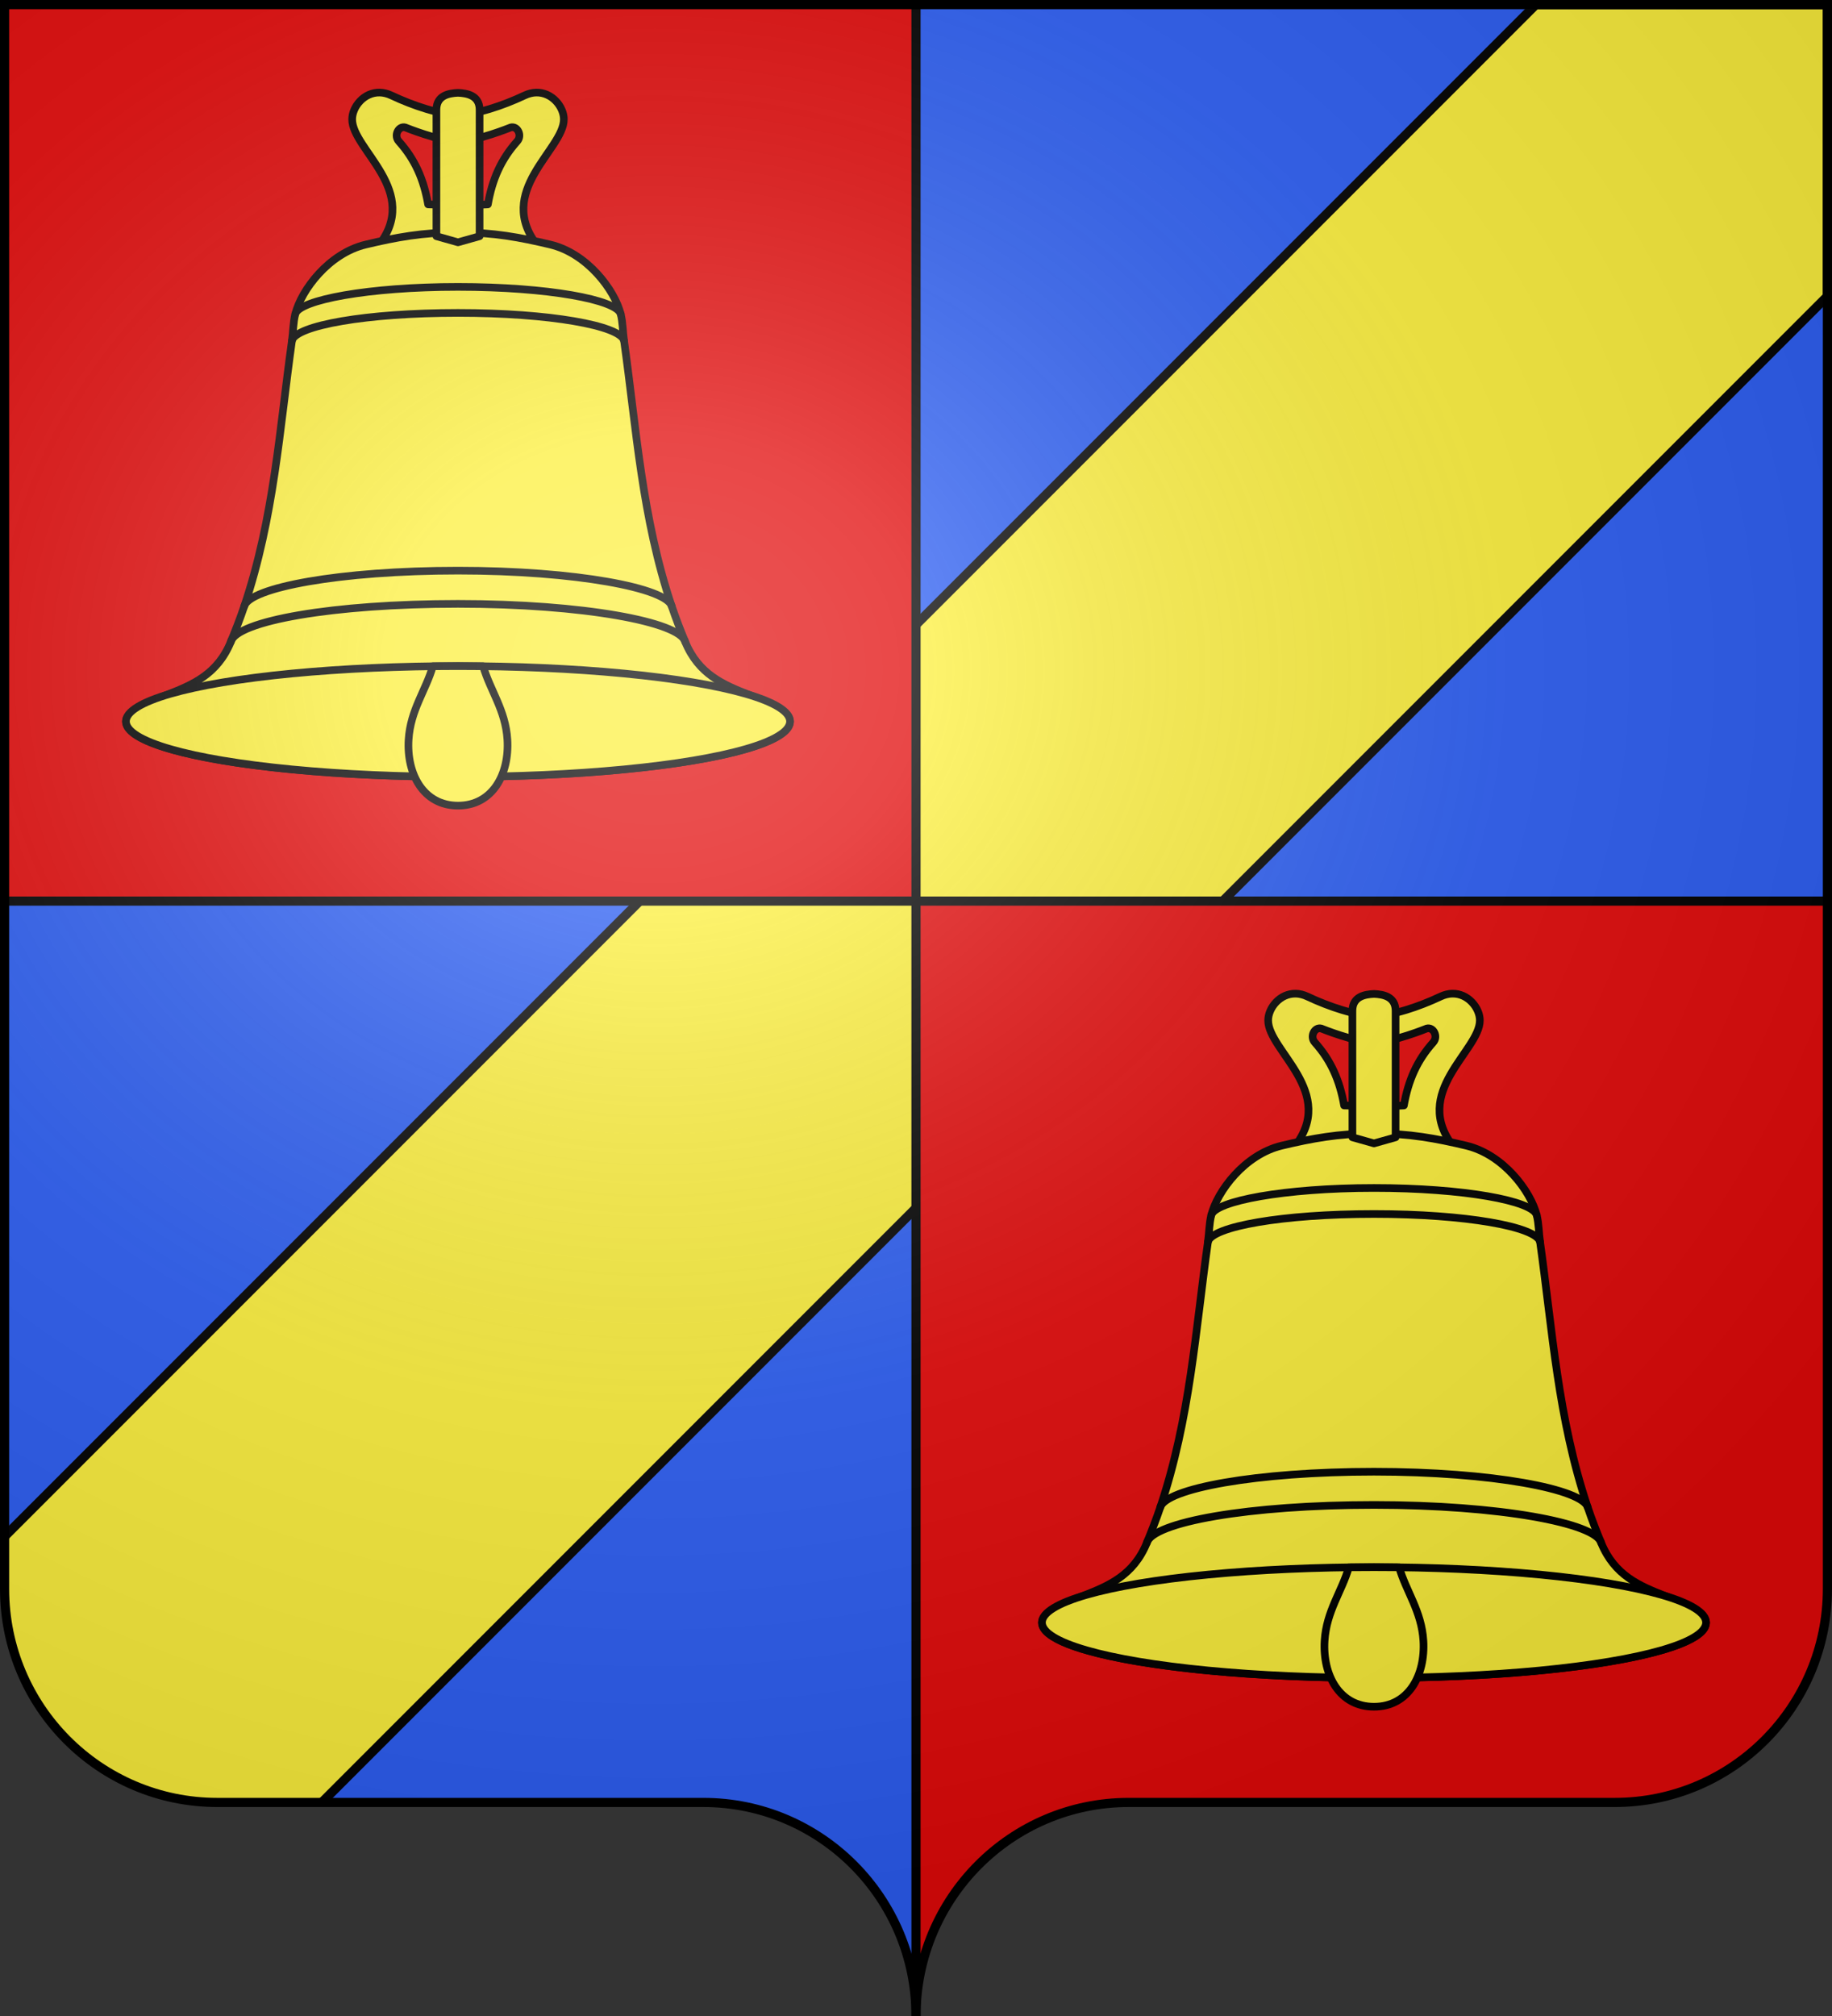
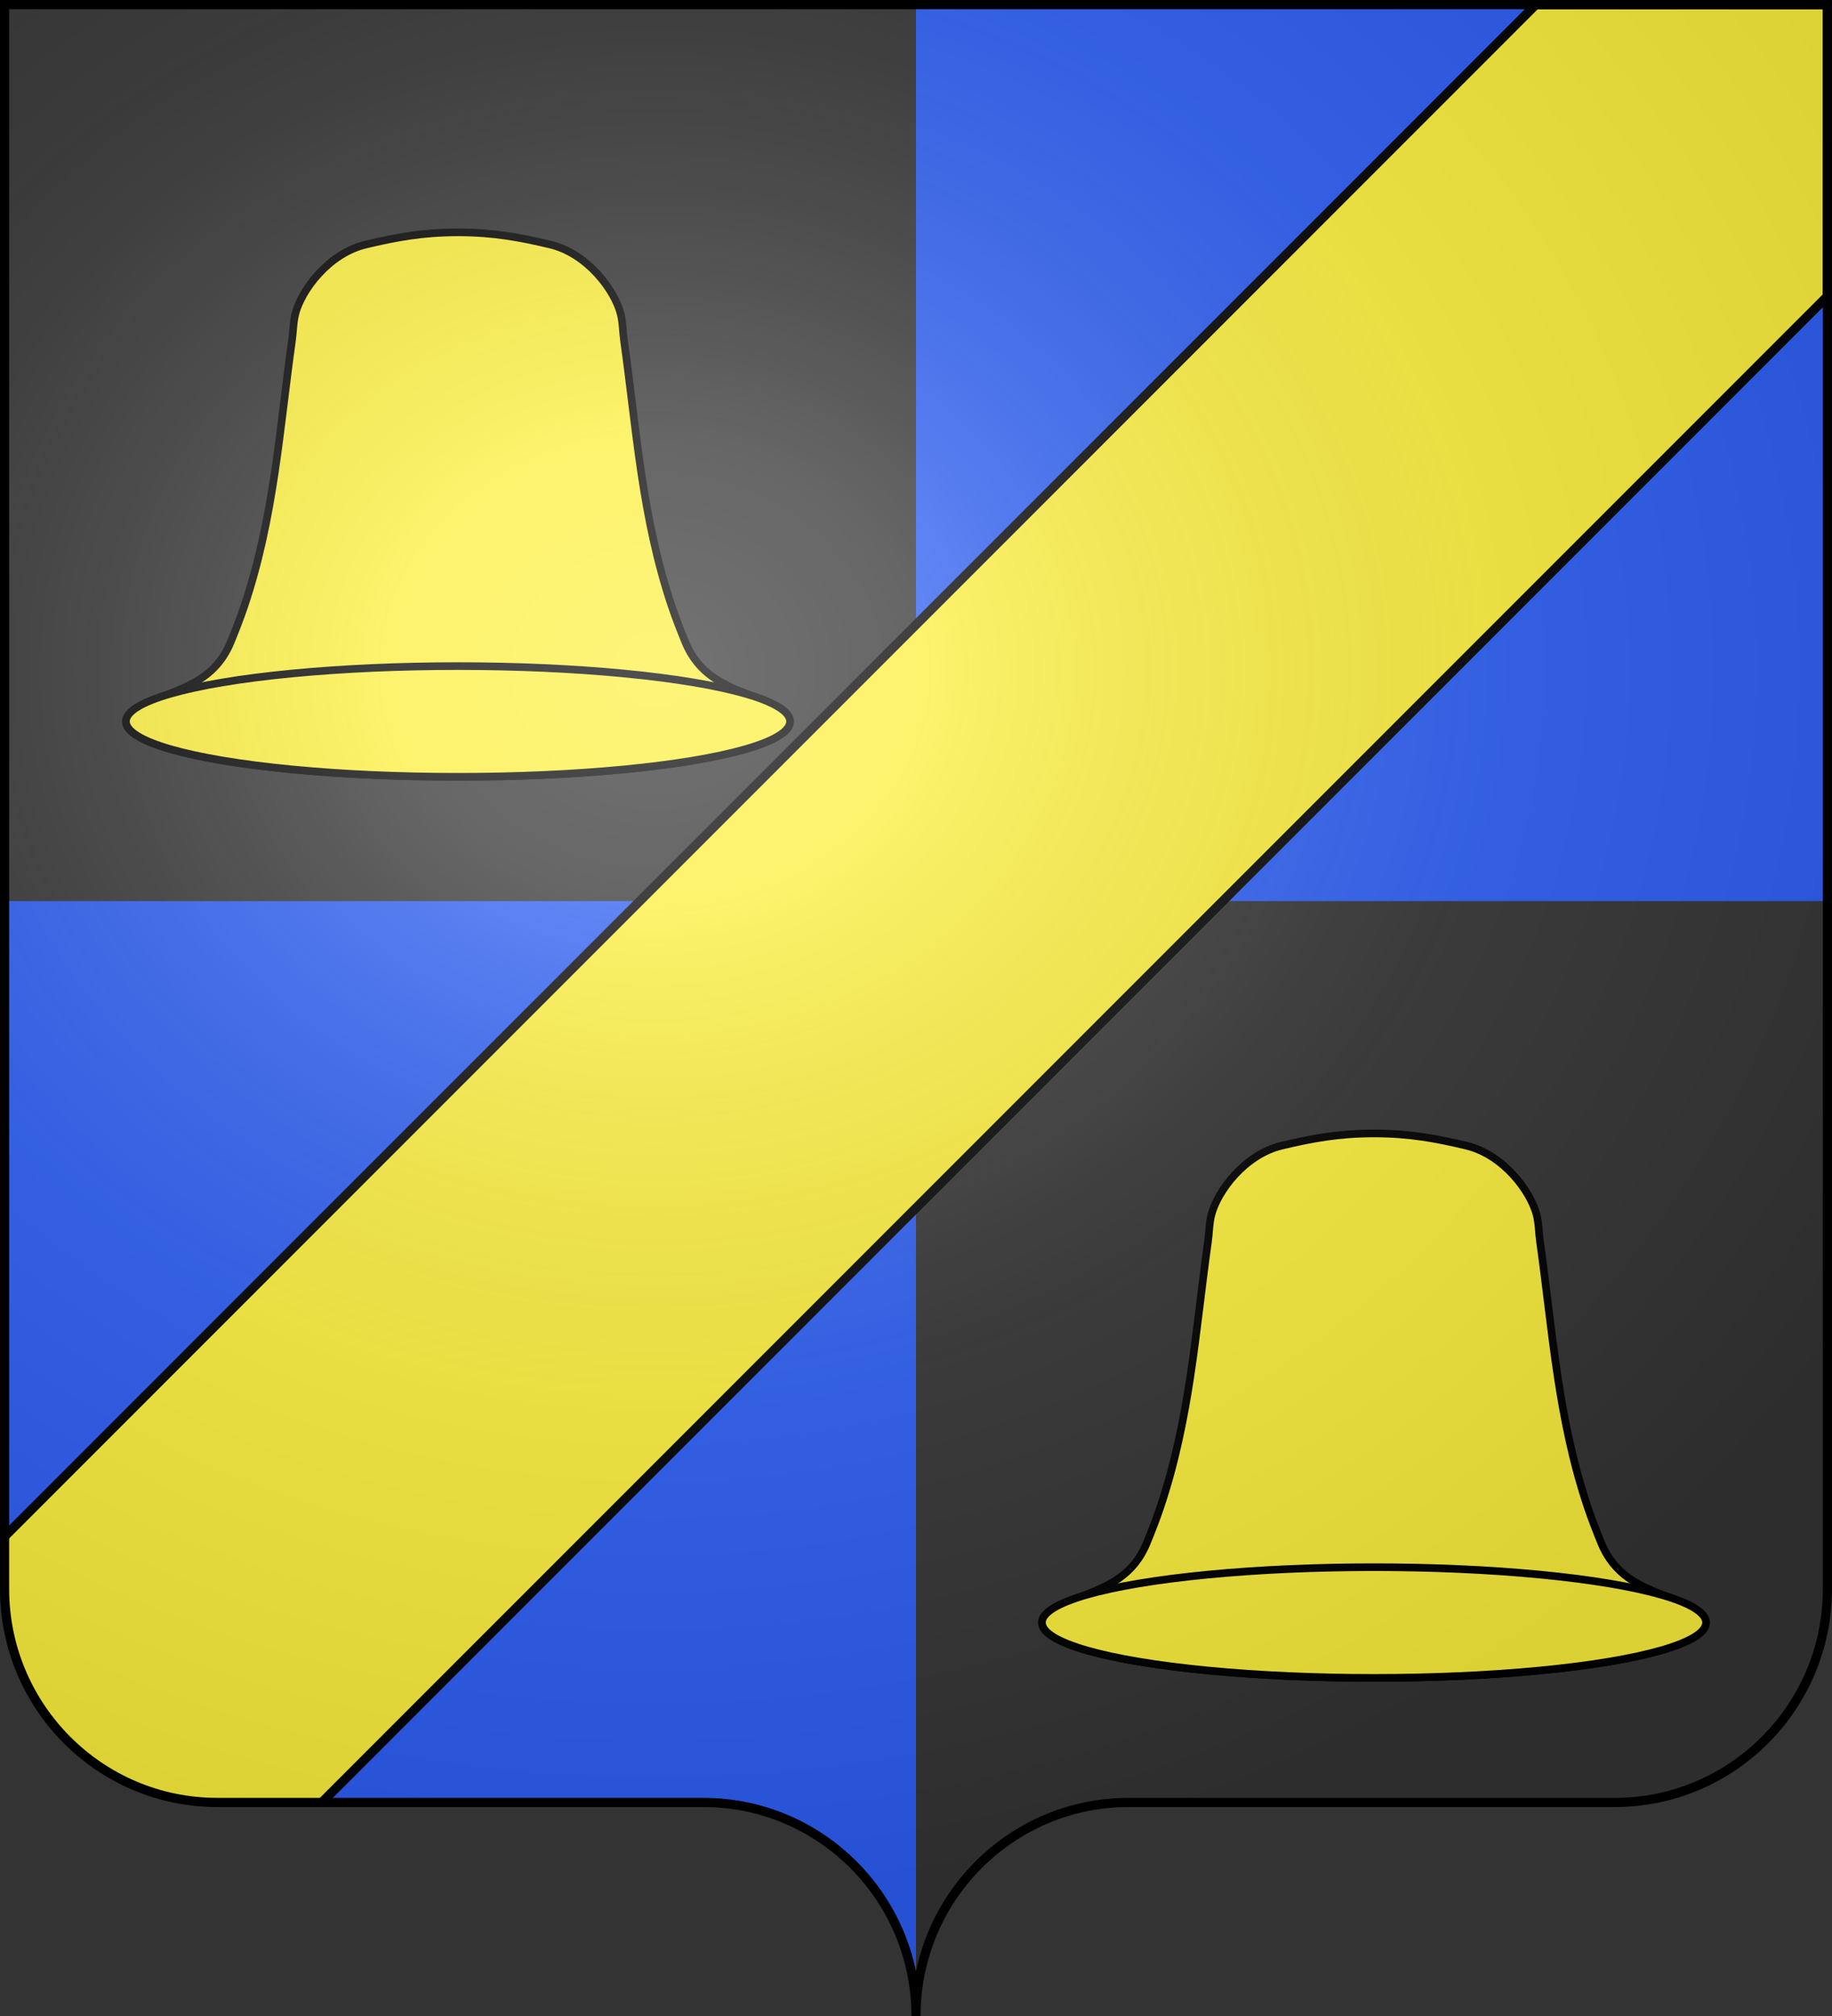
<svg xmlns="http://www.w3.org/2000/svg" xmlns:xlink="http://www.w3.org/1999/xlink" width="600" height="660">
  <rect width="100%" height="100%" fill="#333333" stroke="none" />
  <radialGradient id="d" cx="285.186" cy="200.448" r="300" gradientTransform="matrix(1.551 0 0 1.35 -227.894 -51.263)" gradientUnits="userSpaceOnUse">
    <stop offset="0" stop-color="#fff" stop-opacity=".314" />
    <stop offset=".19" stop-color="#fff" stop-opacity=".251" />
    <stop offset=".6" stop-color="#6b6b6b" stop-opacity=".125" />
    <stop offset="1" stop-opacity=".125" />
  </radialGradient>
  <clipPath id="a">
    <path d="M300 660c0-38.592 31.203-69.913 69.65-69.913h159.2c38.447 0 69.65-31.32 69.65-69.913V1.5H1.5v518.674c0 38.592 31.203 69.913 69.65 69.913h159.2c38.447 0 69.65 31.321 69.65 69.913" />
  </clipPath>
  <path fill="#2b5df2" fill-rule="evenodd" d="M300 1.5V295h298.5V1.5zM1.5 295v225.01c0 38.548 31.21 69.829 69.656 69.829s120.741.25 159.187 0c40.046-.26 69.849 35.023 69.656 68.661L300 295z" />
  <path fill="#fcef3c" stroke="#000" stroke-width="3" d="M598.5 1.5v95.469L5.694 689.775c-31.25-28.362-61.824-63.059-86.188-104.75L503.031 1.5z" clip-path="url(#a)" />
-   <path fill="#e20909" d="M1.5 1.5V295H300V1.5zM300 295l-.001 363.5c0-38.547 33.657-68.413 69.657-68.413h159.188c38.447 0 69.656-31.281 69.656-69.828V295z" />
  <g id="c">
-     <path d="M124.398 30.299c-5.229-.124-9.047 4.692-9.062 8.746-.038 9.975 22.894 23.535 8.428 41.643 0 0 17.483-1.088 26.236-1.088s26.236 1.088 26.236 1.088c-14.466-18.108 8.466-31.668 8.428-41.643-.015-4.054-3.833-8.87-9.062-8.746-1.207.028-2.484.328-3.807.953-7.076 3.34-15.919 6.297-21.795 6.297s-14.719-2.957-21.795-6.297c-1.323-.625-2.6-.925-3.807-.953m7.93 11.351q.2.013.408.069s11.31 4.576 17.264 4.576 17.264-4.576 17.264-4.576c2.22-.589 3.835 2.626 2.13 4.531-5.334 5.964-8.16 12.448-9.607 20.662-6.528.396-13.045.181-19.574 0-1.448-8.214-4.273-14.698-9.608-20.662-1.597-1.786-.277-4.724 1.723-4.6" style="color-interpolation-filters:sRGB;fill:#fcef3c;fill-rule:evenodd;stroke:#000;stroke-width:2.5;stroke-linecap:round;stroke-linejoin:round" />
    <path d="M150 76.065c-11.604 0-20.372 1.662-30.178 3.988-12.2 2.894-21.152 14.955-23.11 22.747-.712 2.834-.68 5.806-1.087 8.7-4.084 29.006-5.842 57.93-15.633 87-1.278 3.796-2.772 7.636-4.395 11.6-4.374 10.685-12.536 14.07-20.799 17.31-8.381 3.285-13.548 5.614-13.548 8.79 0 10.005 48.72 18.125 108.75 18.125s108.75-8.12 108.75-18.125c0-3.176-5.167-5.505-13.549-8.79-8.262-3.24-16.424-6.625-20.798-17.31-1.623-3.964-3.117-7.804-4.395-11.6-9.791-29.07-11.549-57.994-15.633-87-.408-2.894-.375-5.866-1.088-8.7-1.957-7.792-10.909-19.853-23.109-22.747-9.806-2.326-18.574-3.988-30.178-3.988" style="color-interpolation-filters:sRGB;fill:#fcef3c;fill-rule:evenodd;stroke:#000;stroke-width:2.5;stroke-linecap:round;stroke-linejoin:round" />
-     <path d="M224.403 210.1c-1.733-6.467-33.343-12.416-74.403-12.416S77.411 203.33 75.597 210.1m144.41-11.6c-1.593-5.95-31.361-11.69-70.007-11.69s-68.366 5.562-70.008 11.69m124.383-87c-1.314-4.906-24.36-9.063-54.375-9.063s-53.05 4.12-54.375 9.063m107.662-8.7c-1.247-4.655-23.872-8.882-53.287-8.882S97.934 98.24 96.712 102.8" style="color-interpolation-filters:sRGB;fill:none;stroke:#000;stroke-width:2.5;stroke-linecap:round;stroke-linejoin:round" />
    <ellipse cx="150" cy="236.19" rx="108.75" ry="18.125" style="color-interpolation-filters:sRGB;fill:#fcef3c;fill-rule:evenodd;stroke:#000;stroke-width:2.5;stroke-linecap:round;stroke-linejoin:round" />
-     <path d="M150 30.39c-2.952.131-6.995.817-7.069 5.438v41.506L150 79.328l7.069-1.994V35.828c-.074-4.62-4.117-5.307-7.069-5.438M141.753 218.117c-2.258 7.874-7.332 14.341-7.93 24.019-.694 11.252 4.844 21.614 16.177 21.614s16.871-10.362 16.177-21.614c-.597-9.678-5.671-16.145-7.93-24.02-5.498-.07-10.995-.048-16.494 0" style="color-interpolation-filters:sRGB;fill:#fcef3c;fill-rule:evenodd;stroke:#000;stroke-width:2.5;stroke-linecap:round;stroke-linejoin:round" />
  </g>
  <use xlink:href="#c" width="100%" height="100%" transform="translate(300 295)" />
-   <path stroke="#000" stroke-width="3" d="M1.5 295h597M300 660V1.5" />
  <path fill="url(#d)" fill-rule="evenodd" d="M1.5 1.5v517.491c0 38.505 31.203 69.755 69.65 69.755h159.2c38.447 0 69.65 31.25 69.65 69.754 0-38.504 31.203-69.754 69.65-69.754h159.2c38.447 0 69.65-31.25 69.65-69.755V1.5z" />
  <path fill="none" stroke="#000" stroke-width="3" d="M300 660c0-38.592 31.203-69.913 69.65-69.913h159.2c38.447 0 69.65-31.32 69.65-69.913V1.5H1.5v518.674c0 38.592 31.203 69.913 69.65 69.913h159.2c38.447 0 69.65 31.321 69.65 69.913z" />
</svg>